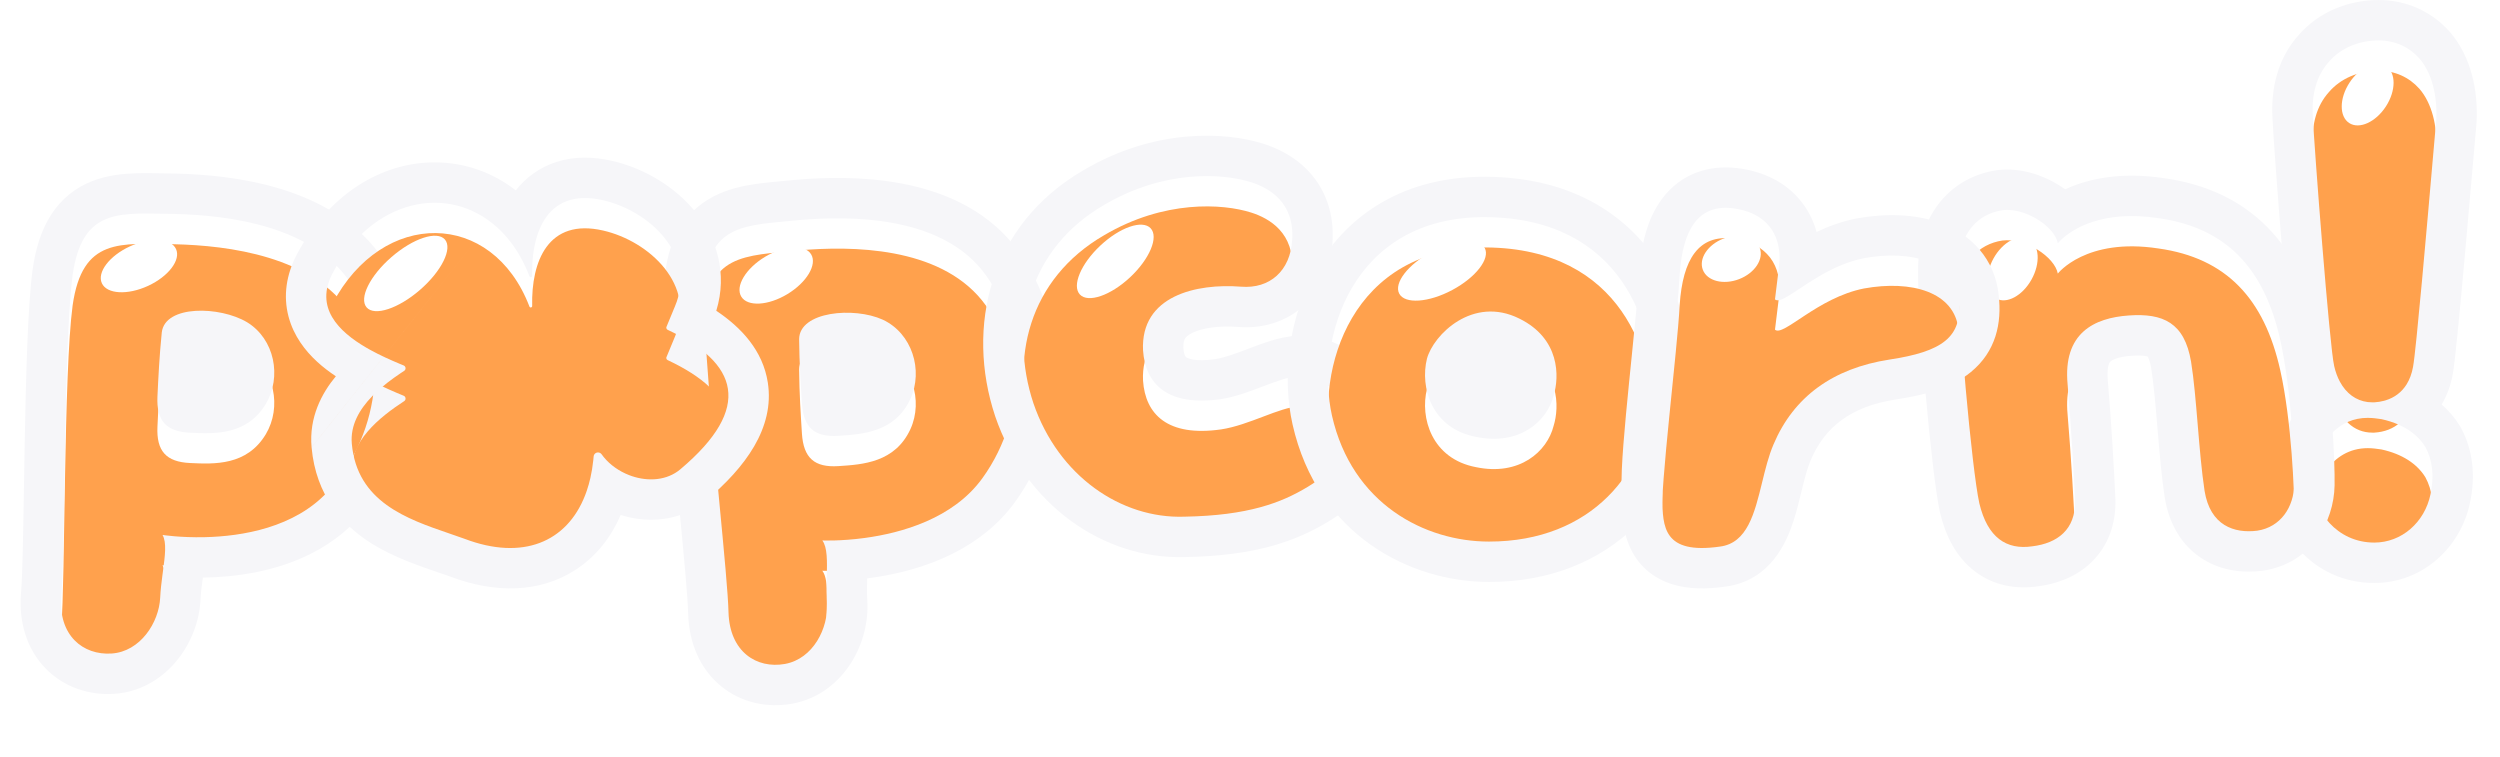
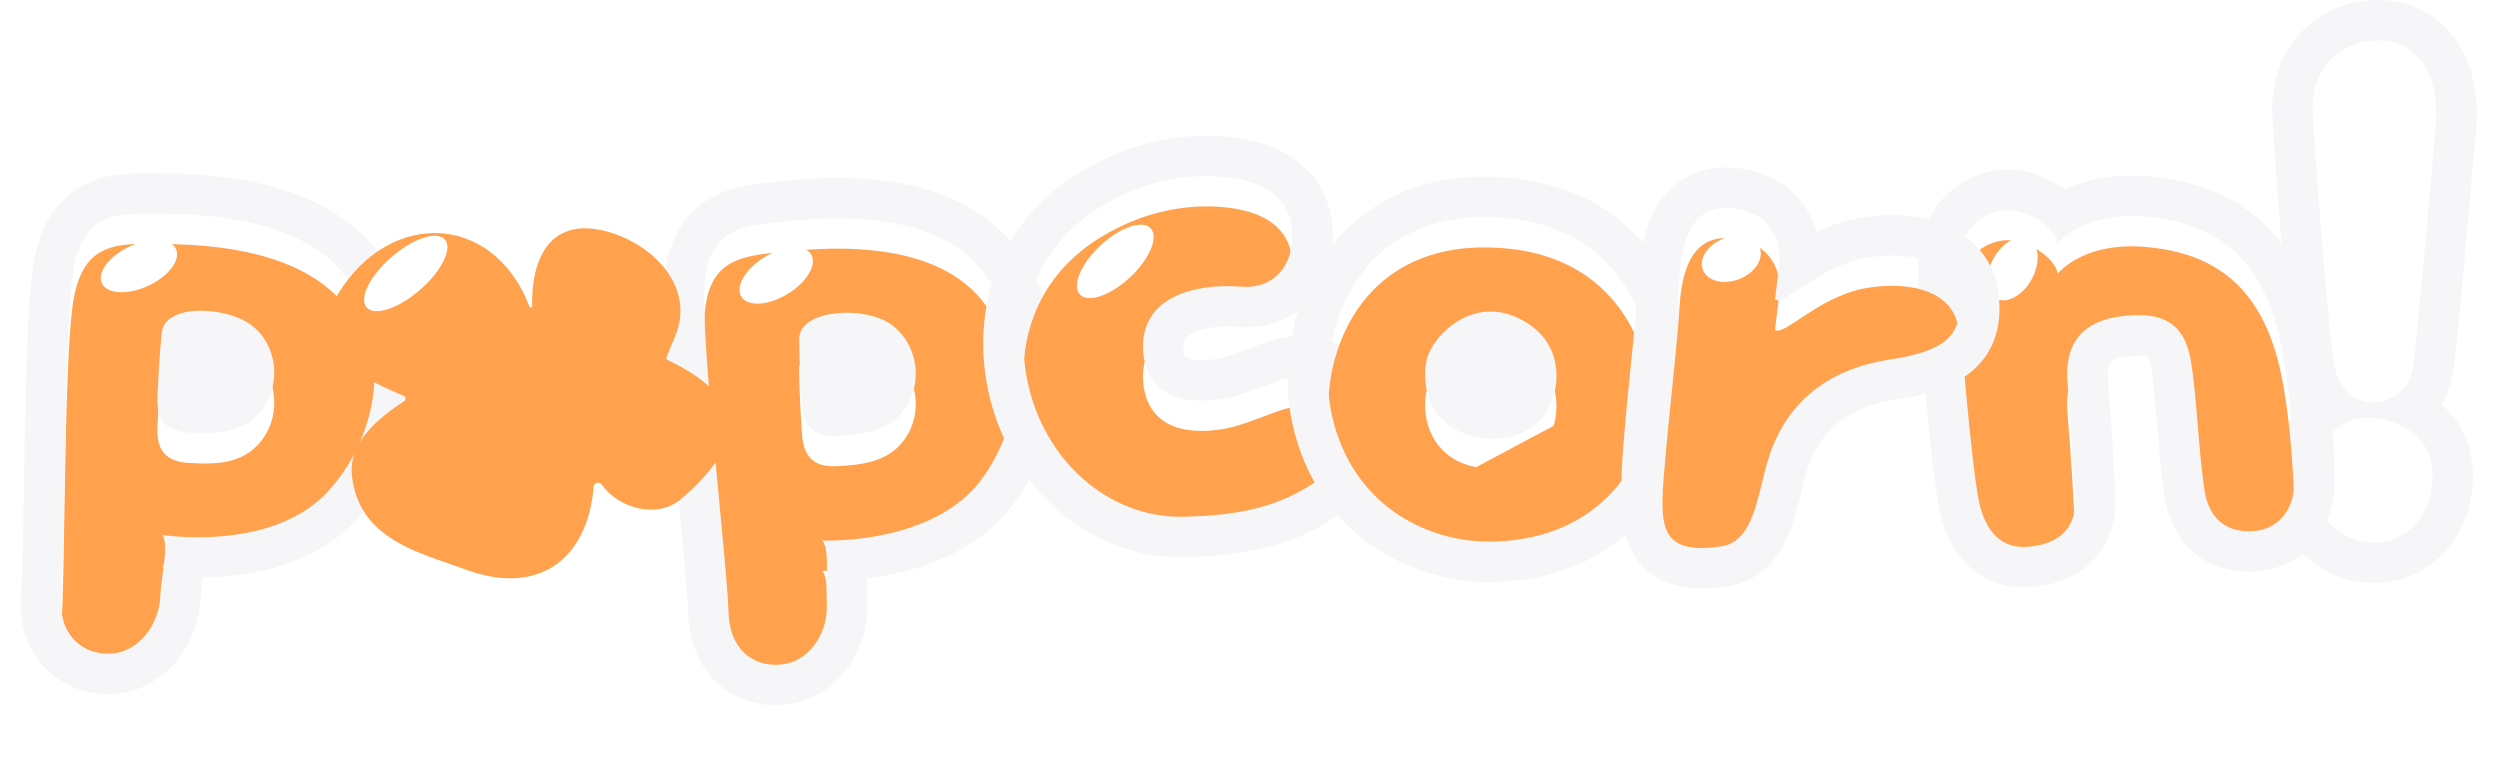
<svg xmlns="http://www.w3.org/2000/svg" width="690" height="209" viewBox="0 0 690 209" fill="none">
  <g filter="url(#filter0_d_2402_30904)">
-     <path d="M667.761 16.148C671.151 20.071 672.758 26.314 672.404 33.092C671.515 42.903 667.07 95.525 666.002 101.233C664.933 107.298 661.01 110.688 655.302 111.047L654.767 111.047C649.594 111.048 645.669 107.303 644.24 101.061C642.99 96.067 638.693 40.237 638.334 32.032C637.976 25.967 639.401 20.794 642.789 17.047C645.999 13.3 650.993 11.159 656.522 11.157C660.981 11.156 664.906 12.938 667.761 16.148ZM657.266 115.684C662.974 116.931 667.077 119.605 669.397 123.35C671.36 126.917 671.897 131.376 670.828 136.371C669.225 144.22 662.805 149.751 655.313 149.754C644.968 149.757 638.365 141.018 638.363 132.991C638.361 125.678 643.174 115.331 653.52 115.328C654.768 115.328 656.017 115.506 657.266 115.684Z" fill="#FFA14D" />
-   </g>
+     </g>
  <path fill-rule="evenodd" clip-rule="evenodd" d="M676.144 8.798L676.196 8.859C682.11 15.702 683.981 25.181 683.537 33.675L683.526 33.887L683.506 34.098C683.327 36.081 683.015 39.663 682.619 44.213C682.011 51.188 681.205 60.438 680.374 69.698C679.068 84.234 677.642 99.536 676.973 103.211C676.448 106.168 675.448 109.039 673.895 111.635C675.801 113.292 677.484 115.234 678.875 117.479L679.026 117.723L679.164 117.974C682.661 124.328 683.238 131.606 681.74 138.654C679.163 151.155 668.591 160.898 655.317 160.902C637.99 160.907 627.218 146.321 627.215 132.994C627.213 127.209 629.032 120.489 632.983 114.946C633.942 113.602 635.046 112.307 636.293 111.109C634.961 108.768 633.991 106.217 633.39 103.623C633.042 102.165 632.777 100.053 632.57 98.3C632.319 96.167 632.039 93.455 631.743 90.391C631.152 84.249 630.481 76.486 629.842 68.658C628.579 53.203 627.402 37.076 627.2 32.602C626.741 24.552 628.579 16.211 634.42 9.68C640.016 3.222 648.224 0.011 656.519 0.008C664.135 0.006 671.102 3.129 676.091 8.739L676.144 8.798ZM642.789 17.047C639.401 20.794 637.975 25.967 638.334 32.032C638.693 40.237 642.99 96.066 644.24 101.06C644.608 102.668 645.141 104.109 645.819 105.364C647.557 108.583 650.243 110.572 653.518 110.972C653.926 111.021 654.342 111.046 654.767 111.046L655.302 111.046C656.248 110.987 657.145 110.844 657.987 110.62C658.126 110.583 658.262 110.544 658.397 110.503C660.872 109.751 662.856 108.266 664.216 106.093C665.064 104.737 665.67 103.113 666.002 101.233C666.86 96.648 669.895 61.807 671.518 43.182C671.916 38.616 672.229 35.024 672.404 33.092C672.758 26.314 671.151 20.071 667.761 16.148C664.906 12.938 660.981 11.155 656.522 11.156C650.992 11.158 645.999 13.3 642.789 17.047ZM643.938 119.218C640.165 122.899 638.362 128.514 638.363 132.991C638.365 141.018 644.968 149.756 655.313 149.753C662.805 149.751 669.225 144.22 670.828 136.371C671.897 131.376 671.36 126.917 669.397 123.35C668.478 121.866 667.28 120.551 665.812 119.426C663.575 117.71 660.713 116.436 657.266 115.683C656.703 115.603 656.141 115.523 655.579 115.459C655.487 115.449 655.395 115.439 655.303 115.429C655.125 115.411 654.947 115.394 654.768 115.38C654.352 115.347 653.936 115.328 653.52 115.328C649.508 115.329 646.328 116.885 643.938 119.218Z" fill="#F6F6F9" />
  <ellipse cx="653.473" cy="26.117" rx="9.349" ry="6" transform="rotate(-57.015 653.473 26.117)" fill="white" />
  <g filter="url(#filter1_d_2402_30904)">
    <path d="M20.046 75.93C22.724 57.128 33.177 58.874 48.169 59.051C62.974 59.397 86.587 62.303 96.897 78.329C107.03 94.346 105.871 118.756 90.61 135.532C75.162 152.477 44.855 147.645 44.855 147.645C46.671 150.767 44.551 157.809 44.213 164.936C43.883 171.885 38.683 179.853 30.801 180.371C22.919 180.89 16.037 175.384 16.91 164.533C18.028 152.264 17.554 94.562 20.046 75.93ZM43.458 109.364C43.137 116.134 45.852 119.12 52.445 119.433C59.215 119.755 68.124 120.178 73.358 111.498C77.819 104.031 75.816 93.578 68.179 88.93C60.712 84.468 45.551 84.105 44.652 91.742C43.983 98.317 43.704 104.197 43.458 109.364Z" fill="#FFA14D" />
  </g>
  <path fill-rule="evenodd" clip-rule="evenodd" d="M9.002 74.404L9.009 74.357C9.808 68.742 11.321 63.61 14.081 59.312C17.004 54.758 20.939 51.752 25.418 49.995C29.581 48.362 33.865 47.948 37.452 47.827C39.956 47.743 42.802 47.8 45.424 47.853C46.426 47.873 47.395 47.892 48.3 47.903L48.365 47.904L48.429 47.905C56.3 48.089 67.053 48.951 77.487 52.151C87.853 55.33 99.137 61.206 106.273 72.297L106.296 72.333L106.319 72.369C119.173 92.688 117.444 122.601 98.856 143.033L98.848 143.042C88.359 154.548 73.553 158.03 63.002 159.04C60.518 159.278 58.158 159.39 55.993 159.421C55.974 159.556 55.956 159.69 55.938 159.822C55.669 161.803 55.443 163.473 55.348 165.465C55.07 171.321 52.819 177.283 49.064 182.004C45.24 186.812 39.275 190.986 31.533 191.495C24.806 191.938 17.767 189.817 12.583 184.491C7.325 179.088 5.156 171.617 5.797 163.639L5.802 163.58L5.807 163.52C6.205 159.154 6.389 148.001 6.612 134.399C6.675 130.566 6.741 126.539 6.816 122.415C7.144 104.41 7.644 84.557 8.996 74.452L9.002 74.404ZM44.813 158.883C44.863 158.503 44.913 158.127 44.963 157.755C45.545 153.421 46.045 149.691 44.855 147.645C44.855 147.645 49.719 148.42 56.544 148.26C66.753 148.021 81.351 145.688 90.61 135.531C105.871 118.756 107.03 94.346 96.897 78.329C86.587 62.303 62.974 59.396 48.169 59.05C47.039 59.037 45.936 59.015 44.859 58.993C31.646 58.728 22.522 58.544 20.046 75.93C18.533 87.237 18.113 112.934 17.767 134.133C17.543 147.865 17.349 159.709 16.91 164.532C16.037 175.384 22.919 180.889 30.801 180.371C38.683 179.852 43.883 171.885 44.213 164.936C44.31 162.88 44.556 160.832 44.813 158.883ZM68.179 88.93C75.816 93.578 77.819 104.03 73.358 111.497C68.124 120.178 59.215 119.755 52.445 119.433C45.852 119.12 43.137 116.134 43.458 109.363C43.704 104.196 43.983 98.317 44.652 91.741C45.551 84.105 60.712 84.468 68.179 88.93Z" fill="#F6F6F9" />
  <ellipse cx="38.349" cy="73.454" rx="11.27" ry="6" transform="rotate(-24.802 38.349 73.454)" fill="white" />
  <g filter="url(#filter2_d_2402_30904)">
    <path d="M194.349 80.649C194.924 61.666 205.506 62.241 220.425 60.752C235.177 59.452 258.966 59.72 270.992 74.502C282.84 89.295 284.398 113.682 271.094 132.049C257.623 150.604 226.967 149.167 226.967 149.167C229.118 152.068 227.793 159.302 228.248 166.422C228.691 173.365 224.408 181.86 216.633 183.251C208.857 184.641 201.407 179.934 201.069 169.052C200.818 156.735 193.941 99.442 194.349 80.649ZM221.329 111.277C221.761 118.041 224.791 120.708 231.378 120.287C238.142 119.855 247.043 119.286 251.28 110.078C254.885 102.162 251.734 91.997 243.628 88.225C235.712 84.62 220.604 85.942 220.559 93.631C220.624 100.24 220.999 106.115 221.329 111.277Z" fill="#FFA14D" />
  </g>
  <path fill-rule="evenodd" clip-rule="evenodd" d="M183.204 80.359L183.206 80.312C183.377 74.643 184.311 69.374 186.576 64.796C188.977 59.947 192.553 56.522 196.81 54.278C200.765 52.193 204.977 51.306 208.528 50.788C211.007 50.427 213.842 50.167 216.454 49.928C217.452 49.837 218.417 49.749 219.317 49.659L219.382 49.653L219.446 49.647C227.288 48.956 238.071 48.619 248.796 50.641C259.45 52.649 271.317 57.236 279.64 67.466L279.667 67.499L279.694 67.533C294.724 86.3 296.327 116.219 280.122 138.589L280.115 138.598C270.968 151.198 256.64 156.302 246.266 158.477C243.824 158.989 241.491 159.362 239.343 159.634C239.34 159.77 239.337 159.905 239.333 160.038C239.286 162.037 239.246 163.722 239.374 165.712C239.747 171.562 238.171 177.738 234.964 182.846C231.698 188.049 226.233 192.859 218.595 194.225C211.959 195.412 204.727 194.085 198.985 189.368C193.159 184.582 190.174 177.398 189.926 169.398L189.924 169.339L189.923 169.279C189.834 164.895 188.778 153.791 187.49 140.248C187.127 136.432 186.745 132.423 186.362 128.315C184.689 110.386 182.982 90.6 183.203 80.407L183.204 80.359ZM228.172 160.34C228.18 159.957 228.188 159.577 228.197 159.203C228.293 154.831 228.377 151.068 226.967 149.167C226.967 149.167 231.887 149.397 238.651 148.481C248.772 147.11 263.02 143.17 271.094 132.049C284.398 113.682 282.84 89.295 270.992 74.502C258.966 59.72 235.177 59.452 220.425 60.752C219.301 60.864 218.202 60.965 217.129 61.063C203.968 62.266 194.881 63.096 194.349 80.649C194.101 92.055 196.537 117.64 198.546 138.746C199.848 152.418 200.971 164.21 201.069 169.052C201.407 179.934 208.857 184.641 216.633 183.251C224.408 181.86 228.691 173.365 228.248 166.422C228.117 164.369 228.134 162.306 228.172 160.34ZM243.628 88.225C251.734 91.997 254.886 102.163 251.28 110.079C247.043 119.286 238.142 119.855 231.378 120.287C224.791 120.708 221.761 118.041 221.329 111.277C220.999 106.115 220.624 100.24 220.559 93.631C220.604 85.943 235.712 84.62 243.628 88.225Z" fill="#F6F6F9" />
  <ellipse cx="214.232" cy="76.03" rx="11.27" ry="6" transform="rotate(-31.176 214.232 76.03)" fill="white" />
  <g filter="url(#filter3_d_2402_30904)">
    <path d="M360.853 134.419C353.7 138.736 344.5 142.309 326.852 142.606C309.468 143.201 292.093 131.422 285.22 111.288C278.474 90.936 283.94 68.604 304.723 56.572C321.303 46.774 337.459 47.8 345.332 50.307C350.379 51.91 357.369 55.946 356.635 66.299C356.128 74.745 350.458 79.773 342.529 79.127C330.268 78.165 314.749 81.585 315.479 96.717C316.111 105.965 322.231 112.266 336.993 110.157C344.805 108.987 353.244 103.956 358.564 103.823C362.022 103.635 369.102 105.247 371.734 115.068C374.181 124.2 367.535 130.412 360.853 134.419Z" fill="#FFA14D" />
  </g>
  <path fill-rule="evenodd" clip-rule="evenodd" d="M274.653 114.84L274.638 114.793C266.542 90.368 272.977 62.093 299.093 46.947C318.677 35.392 338.151 36.319 348.714 39.682C352.223 40.797 357.274 43.002 361.382 47.501C365.8 52.338 368.317 58.951 367.759 67.026C367.352 73.593 364.839 79.877 359.836 84.395C354.783 88.958 348.23 90.77 341.644 90.239C336.539 89.84 331.871 90.497 329.066 91.882C327.812 92.501 327.305 93.076 327.087 93.419C326.92 93.682 326.545 94.378 326.61 96.067C326.698 97.201 326.923 97.86 327.079 98.183C327.211 98.458 327.312 98.547 327.417 98.623C327.645 98.785 329.552 99.95 335.377 99.124C337.868 98.746 340.754 97.692 344.764 96.174L344.821 96.152C346.615 95.473 348.736 94.669 350.784 94.043C352.748 93.441 355.346 92.773 358.122 92.681C361.73 92.515 366.681 93.261 371.434 96.278C376.524 99.51 380.527 104.809 382.502 112.18C384.677 120.3 382.691 127.454 378.911 132.967C375.416 138.065 370.534 141.609 366.6 143.969C357.598 149.4 346.457 153.412 327.132 153.749C304.389 154.48 282.951 139.15 274.669 114.887L274.653 114.84ZM326.852 142.604C344.5 142.307 353.699 138.734 360.852 134.417C367.535 130.41 374.18 124.197 371.733 115.066C369.102 105.245 362.022 103.633 358.564 103.821C355.87 103.888 352.377 105.212 348.57 106.653C344.858 108.059 340.849 109.578 336.993 110.155C322.231 112.264 316.11 105.963 315.479 96.715C314.748 81.583 330.267 78.163 342.528 79.125C350.457 79.771 356.127 74.743 356.634 66.297C357.369 55.944 350.378 51.907 345.332 50.305C337.458 47.798 321.302 46.772 304.722 56.57C283.939 68.602 278.474 90.933 285.22 111.286C292.092 131.42 309.468 143.199 326.852 142.604Z" fill="#F6F6F9" />
  <ellipse cx="307.814" cy="72.144" rx="13.376" ry="6" transform="rotate(-43.1 307.814 72.144)" fill="white" />
  <g filter="url(#filter4_d_2402_30904)">
-     <path d="M410.965 149.476C393.306 149.476 373.15 139.13 367.62 114.693C362.983 94.002 372.793 59.576 410.252 59.932C447.532 60.289 456.986 89.899 456.094 108.985C454.845 130.033 439.327 149.476 410.965 149.476ZM428.803 109.164C430.408 103.991 430.586 93.467 419.349 87.937C406.506 81.516 395.625 92.397 393.841 98.996C391.879 106.845 395.09 118.261 407.398 120.58C419.349 123.077 427.019 116.299 428.803 109.164Z" fill="#FFA14D" />
+     <path d="M410.965 149.476C393.306 149.476 373.15 139.13 367.62 114.693C362.983 94.002 372.793 59.576 410.252 59.932C447.532 60.289 456.986 89.899 456.094 108.985C454.845 130.033 439.327 149.476 410.965 149.476ZM428.803 109.164C430.408 103.991 430.586 93.467 419.349 87.937C406.506 81.516 395.625 92.397 393.841 98.996C391.879 106.845 395.09 118.261 407.398 120.58Z" fill="#FFA14D" />
  </g>
  <path fill-rule="evenodd" clip-rule="evenodd" d="M356.744 117.142L356.742 117.131C353.866 104.302 355.414 87.589 363.54 73.769C372.073 59.257 387.553 48.567 410.358 48.785C432.396 48.995 447.521 58.097 456.608 71.024C465.298 83.386 467.759 98.192 467.23 109.506L467.227 109.575L467.223 109.645C466.451 122.653 461.25 135.45 451.533 145.053C441.702 154.768 427.842 160.624 410.965 160.624C389.205 160.624 363.654 147.678 356.747 117.154L356.744 117.142ZM393.841 98.996C395.625 92.396 406.506 81.516 419.349 87.937C430.586 93.467 430.408 103.991 428.803 109.164C427.019 116.298 419.349 123.077 407.398 120.579C395.09 118.261 391.879 106.845 393.841 98.996ZM410.252 59.932C372.793 59.576 362.983 94.002 367.62 114.693C373.15 139.13 393.306 149.476 410.965 149.476C439.327 149.476 454.845 130.033 456.094 108.985C456.986 89.899 447.532 60.289 410.252 59.932Z" fill="#F6F6F9" />
-   <ellipse cx="397.99" cy="74.753" rx="13.376" ry="6" transform="rotate(-28.1 397.99 74.753)" fill="white" />
  <g filter="url(#filter5_d_2402_30904)">
    <path d="M540.541 74.062C540.739 64.035 546.112 59.013 552.659 58.022C559.04 57.221 567.099 62.562 567.955 67.151C567.955 67.151 575.663 57.139 595.724 60.216C614.502 62.845 624.939 74.1 629.349 93.82C632.461 107.729 633.311 127.696 633.198 133.783C633.084 139.87 629.54 145.48 622.993 146.472C616.612 147.273 610.021 145.048 608.463 135.501C606.807 124.53 606.303 109.546 604.733 99.821C602.912 89.04 597.007 86.411 587.576 87.066C577.967 87.733 569.317 91.91 570.662 106.121C571.643 117.675 572.392 131.034 572.709 138.164C572.909 146.196 567.806 149.948 560.891 150.786C553.81 151.814 548.568 148.423 546.299 138.925C544.22 129.593 540.24 85.169 540.541 74.062Z" fill="#FFA14D" />
  </g>
  <path fill-rule="evenodd" clip-rule="evenodd" d="M577.666 61.202C570.838 63.407 567.955 67.152 567.955 67.152C567.417 64.264 564.027 61.08 559.997 59.314C557.622 58.273 555.025 57.726 552.659 58.023C546.112 59.014 540.739 64.036 540.541 74.063C540.24 85.169 544.22 129.594 546.299 138.926C548.568 148.424 553.81 151.815 560.891 150.786C567.806 149.948 572.909 146.197 572.709 138.164C572.392 131.034 571.643 117.676 570.662 106.122C569.317 91.911 577.967 87.734 587.576 87.067C597.007 86.411 602.912 89.041 604.733 99.821C605.523 104.713 606.043 110.934 606.575 117.306C607.102 123.604 607.64 130.049 608.464 135.502C610.021 145.049 616.612 147.273 622.993 146.472C629.54 145.481 633.084 139.871 633.198 133.784C633.311 127.696 632.461 107.729 629.349 93.82C624.939 74.1 614.502 62.846 595.724 60.216C587.932 59.021 582.003 59.801 577.666 61.202ZM569.984 52.249C576.463 49.267 585.502 47.383 597.342 49.186C608.689 50.787 618.375 55.158 625.878 62.797C633.279 70.332 637.727 80.201 640.229 91.387C643.601 106.461 644.468 127.384 644.344 133.991C644.158 143.984 637.963 155.481 624.662 157.495L624.522 157.516L624.382 157.534C619.645 158.128 613.55 157.782 608.013 154.323C602.119 150.641 598.646 144.562 597.461 137.296L597.45 137.231L597.44 137.166C596.561 131.343 595.997 124.59 595.484 118.45L595.456 118.123C594.917 111.671 594.433 105.985 593.734 101.641C593.39 99.624 592.963 98.735 592.753 98.411C592.431 98.298 591.255 97.986 588.349 98.188C584.561 98.451 582.987 99.331 582.509 99.766C582.372 99.891 582.181 100.092 581.999 100.656C581.79 101.306 581.532 102.66 581.761 105.072L581.766 105.125L581.77 105.178C582.768 116.924 583.525 130.438 583.846 137.67L583.851 137.778L583.854 137.886C584.019 144.5 581.923 150.634 577.22 155.185C572.83 159.434 567.277 161.223 562.359 161.838C556.673 162.637 550.392 161.792 544.995 157.641C539.779 153.631 536.935 147.708 535.456 141.517L535.436 141.433L535.417 141.35C534.186 135.822 532.619 121.574 531.423 108.149C530.222 94.668 529.23 80.145 529.396 73.802C529.541 66.837 531.527 60.488 535.642 55.532C539.783 50.546 545.353 47.853 550.99 47L551.13 46.979L551.27 46.961C557.775 46.145 563.947 48.423 568.25 51.089C568.835 51.451 569.414 51.838 569.984 52.249ZM592.626 98.256C592.629 98.251 592.659 98.276 592.708 98.345C592.649 98.295 592.624 98.26 592.626 98.256Z" fill="#F6F6F9" />
  <ellipse cx="555.465" cy="74.217" rx="9.349" ry="6" transform="rotate(-60.973 555.465 74.217)" fill="white" />
  <g filter="url(#filter6_d_2402_30904)">
    <path d="M146.122 76.24C146.153 76.329 146.215 76.403 146.297 76.45C146.378 76.496 146.474 76.512 146.566 76.494C146.658 76.476 146.741 76.425 146.798 76.351C146.856 76.277 146.885 76.184 146.88 76.091C146.599 63.816 151.26 51.766 166.478 55.27C179.172 58.182 192.329 70.325 186.301 84.516C185.549 86.287 184.764 88.185 183.947 90.209C183.905 90.308 183.889 90.416 183.902 90.524C183.915 90.631 183.955 90.734 184.019 90.822C184.084 90.91 184.17 90.981 184.27 91.028C203.682 100.131 208.036 112.453 187.772 129.529C181.388 134.892 170.679 131.932 166.047 125.386C165.901 125.181 165.696 125.026 165.46 124.941C165.224 124.856 164.968 124.845 164.727 124.909C164.486 124.974 164.272 125.111 164.114 125.302C163.956 125.493 163.862 125.729 163.845 125.977C162.15 146.465 148.124 156.267 128.241 148.718C115.819 144.205 98.719 140.465 97.1 122.475C96.294 113.578 104.701 106.821 111.555 102.35C111.684 102.265 111.787 102.147 111.853 102.007C111.919 101.868 111.946 101.713 111.931 101.559C111.915 101.406 111.858 101.26 111.765 101.136C111.672 101.013 111.547 100.917 111.404 100.86C101.084 96.639 84.709 88.926 91.777 75.462C105.563 49.204 135.868 49.466 146.122 76.24Z" fill="#FFA14D" />
  </g>
-   <path fill-rule="evenodd" clip-rule="evenodd" d="M148.125 65.479C147.215 68.529 146.84 71.969 146.87 75.449C146.871 75.617 146.874 75.784 146.877 75.952C146.877 75.96 146.878 75.969 146.878 75.977C146.878 76.015 146.879 76.053 146.88 76.092C146.885 76.185 146.856 76.278 146.798 76.352C146.741 76.426 146.658 76.477 146.566 76.495C146.474 76.513 146.378 76.498 146.297 76.451C146.215 76.404 146.153 76.33 146.122 76.241C146.109 76.205 146.095 76.169 146.081 76.134C146.078 76.126 146.075 76.118 146.072 76.11C146.011 75.954 145.95 75.798 145.888 75.643C144.547 72.291 142.887 69.367 140.982 66.871C139.833 65.367 138.596 64.018 137.287 62.825C123.805 50.539 102.652 54.75 91.777 75.463C86.851 84.846 93.31 91.436 101.171 95.997C101.491 96.183 101.814 96.365 102.138 96.544C104.862 98.049 107.703 99.321 110.26 100.388C110.267 100.391 110.274 100.394 110.28 100.397C110.662 100.556 111.037 100.711 111.404 100.861C111.547 100.919 111.672 101.014 111.765 101.137C111.858 101.261 111.915 101.407 111.931 101.561C111.946 101.714 111.919 101.869 111.853 102.008C111.787 102.148 111.684 102.266 111.555 102.351C111.219 102.571 110.879 102.796 110.536 103.026C110.528 103.031 110.52 103.037 110.512 103.042C108.146 104.634 105.665 106.488 103.485 108.598C103.246 108.829 103.011 109.064 102.779 109.301C99.209 112.97 96.638 117.37 97.1 122.476C98.544 138.518 112.297 143.229 124.066 147.261C125.496 147.751 126.896 148.23 128.241 148.719C144.23 154.79 156.432 149.64 161.479 136.735C161.635 136.336 161.784 135.929 161.927 135.515C162.323 134.363 162.665 133.154 162.952 131.89C163.301 130.348 163.568 128.724 163.746 127.024C163.747 127.02 163.747 127.017 163.747 127.014C163.783 126.672 163.816 126.326 163.845 125.978C163.862 125.73 163.956 125.495 164.114 125.303C164.272 125.112 164.486 124.975 164.727 124.91C164.968 124.846 165.224 124.857 165.46 124.942C165.697 125.027 165.901 125.183 166.047 125.387C166.237 125.656 166.437 125.918 166.647 126.175C166.658 126.187 166.668 126.2 166.678 126.212C168.457 128.369 170.911 130.072 173.608 131.123C173.869 131.225 174.132 131.32 174.397 131.41C178.963 132.948 184.088 132.625 187.772 129.53C208.036 112.454 203.682 100.132 184.27 91.029C184.17 90.982 184.084 90.911 184.019 90.823C183.955 90.735 183.915 90.632 183.902 90.525C183.889 90.417 183.905 90.309 183.947 90.21C184.764 88.186 185.549 86.288 186.301 84.517C192.329 70.326 179.172 58.183 166.478 55.271C158.33 53.395 153.209 55.978 150.252 60.666C149.349 62.097 148.649 63.723 148.125 65.479ZM142.358 52.538C136.029 47.631 128.475 44.917 120.411 44.818C104.893 44.627 90.376 54.148 81.906 70.28L81.906 70.281C79.028 75.762 78.126 81.615 79.626 87.342C81.05 92.78 84.322 96.89 87.523 99.834C89.125 101.308 90.883 102.643 92.696 103.848C88.832 108.498 85.246 115.164 85.997 123.475M142.358 52.538C145.08 49.075 148.794 46.237 153.537 44.709C158.456 43.124 163.71 43.194 168.979 44.407C177.506 46.365 186.268 51.362 192.129 58.717C197.732 65.748 200.878 75.379 197.695 85.774C204.663 90.434 210.558 96.796 211.917 105.586C213.859 118.151 205.597 129.088 194.956 138.055L194.944 138.065C188.456 143.517 180.377 144.24 173.868 142.815C173.012 142.628 172.157 142.398 171.31 142.129C168.672 148.246 164.621 153.484 158.977 157.185C148.949 163.76 136.527 163.769 124.366 159.173C123.418 158.829 122.321 158.456 121.117 158.046C115.902 156.271 108.67 153.809 102.734 150.12C94.461 144.978 87.192 136.732 85.998 123.483" fill="#F6F6F9" />
  <ellipse cx="111.991" cy="75.473" rx="14.3" ry="6" transform="rotate(-40.941 111.991 75.473)" fill="white" />
  <g filter="url(#filter7_d_2402_30904)">
    <path d="M463.593 75.815C464.422 63.158 468.851 56.332 478.235 57.479C487.619 58.627 492.061 64.921 491 73.596C489.96 82.095 489.895 82.626 489.895 82.626C492.158 84.7 501.576 73.811 514.468 71.255C527.515 68.897 539.515 72.162 540.561 82.712C541.806 93.108 535.931 97.061 521.467 99.246C505.898 101.655 495.056 109.494 489.493 122.651C484.964 133.238 485.494 149.476 474.723 150.855C457.162 153.379 459.105 143.374 458.728 134.702C458.195 125.831 462.941 88.495 463.593 75.815Z" fill="#FFA14D" />
  </g>
  <path fill-rule="evenodd" clip-rule="evenodd" d="M452.464 75.165L452.469 75.087C452.932 68.017 454.458 60.493 458.821 54.737C463.916 48.015 471.499 45.425 479.588 46.414C486.533 47.263 493.008 50.235 497.377 55.926C499.299 58.429 500.594 61.174 501.372 64.019C504.601 62.49 508.28 61.117 512.299 60.32L512.392 60.301L512.485 60.285C520.229 58.885 528.728 58.921 536.034 61.745C543.853 64.766 550.584 71.278 551.643 81.496C552.539 89.178 550.871 97.02 543.976 102.677C538.32 107.319 530.525 109.152 523.153 110.267C510.864 112.173 503.613 117.883 499.762 126.992L499.752 127.014L499.743 127.036C498.993 128.789 498.354 131.026 497.607 134.026C497.479 134.538 497.346 135.084 497.206 135.656C496.612 138.091 495.906 140.985 495.065 143.608C493.152 149.579 488.673 160.258 476.232 161.901C471.065 162.637 466.047 162.668 461.535 161.254C456.519 159.683 452.746 156.507 450.461 152.253C448.445 148.501 447.973 144.6 447.794 142.003C447.7 140.623 447.674 139.272 447.656 138.165C447.653 137.979 447.651 137.801 447.648 137.628C447.634 136.721 447.623 135.985 447.593 135.261C447.42 132.155 447.69 127.456 448.056 122.688C448.447 117.606 449.022 111.603 449.623 105.579C449.875 103.062 450.129 100.557 450.377 98.113C451.343 88.597 452.215 80.004 452.46 75.243L452.464 75.165ZM458.728 134.702C458.768 135.623 458.782 136.559 458.796 137.494C458.912 145.358 459.027 153.112 474.723 150.855C482.248 149.892 484.257 141.675 486.329 133.2C487.223 129.545 488.128 125.841 489.493 122.651C495.056 109.494 505.898 101.655 521.467 99.246C535.931 97.062 541.806 93.108 540.561 82.713C539.515 72.162 527.515 68.897 514.468 71.255C509.751 72.191 505.499 74.241 501.893 76.365C499.936 77.517 498.168 78.69 496.62 79.718C494.317 81.248 492.498 82.456 491.258 82.793C490.67 82.953 490.213 82.917 489.895 82.626L491 73.597C491.076 72.972 491.124 72.359 491.144 71.759C491.163 71.155 491.154 70.565 491.116 69.99C490.672 63.208 486.262 58.461 478.235 57.48C468.851 56.332 464.422 63.158 463.593 75.816C463.333 80.884 462.418 89.891 461.448 99.445C459.991 113.795 458.408 129.377 458.728 134.702Z" fill="#F6F6F9" />
  <ellipse cx="477.835" cy="71.443" rx="8.416" ry="6" transform="rotate(-21.128 477.835 71.443)" fill="white" />
  <defs>
    <filter id="filter0_d_2402_30904" x="621.557" y="2.796" width="67.617" height="172.042" filterUnits="userSpaceOnUse" color-interpolation-filters="sRGB">
      <feFlood flood-opacity="0" result="BackgroundImageFix" />
      <feColorMatrix in="SourceAlpha" type="matrix" values="0 0 0 0 0 0 0 0 0 0 0 0 0 0 0 0 0 0 127 0" result="hardAlpha" />
      <feOffset dy="8.361" />
      <feGaussianBlur stdDeviation="8.361" />
      <feComposite in2="hardAlpha" operator="out" />
      <feColorMatrix type="matrix" values="0 0 0 0 0 0 0 0 0 0 0 0 0 0 0 0 0 0 0.15 0" />
      <feBlend mode="normal" in2="BackgroundImageFix" result="effect1_dropShadow_2402_30904" />
      <feBlend mode="normal" in="SourceGraphic" in2="effect1_dropShadow_2402_30904" result="shape" />
    </filter>
    <filter id="filter1_d_2402_30904" x="0.112" y="50.57" width="120.092" height="154.918" filterUnits="userSpaceOnUse" color-interpolation-filters="sRGB">
      <feFlood flood-opacity="0" result="BackgroundImageFix" />
      <feColorMatrix in="SourceAlpha" type="matrix" values="0 0 0 0 0 0 0 0 0 0 0 0 0 0 0 0 0 0 127 0" result="hardAlpha" />
      <feOffset dy="8.361" />
      <feGaussianBlur stdDeviation="8.361" />
      <feComposite in2="hardAlpha" operator="out" />
      <feColorMatrix type="matrix" values="0 0 0 0 0 0 0 0 0 0 0 0 0 0 0 0 0 0 0.15 0" />
      <feBlend mode="normal" in2="BackgroundImageFix" result="effect1_dropShadow_2402_30904" />
      <feBlend mode="normal" in="SourceGraphic" in2="effect1_dropShadow_2402_30904" result="shape" />
    </filter>
    <filter id="filter2_d_2402_30904" x="177.609" y="51.898" width="119.599" height="156.674" filterUnits="userSpaceOnUse" color-interpolation-filters="sRGB">
      <feFlood flood-opacity="0" result="BackgroundImageFix" />
      <feColorMatrix in="SourceAlpha" type="matrix" values="0 0 0 0 0 0 0 0 0 0 0 0 0 0 0 0 0 0 127 0" result="hardAlpha" />
      <feOffset dy="8.361" />
      <feGaussianBlur stdDeviation="8.361" />
      <feComposite in2="hardAlpha" operator="out" />
      <feColorMatrix type="matrix" values="0 0 0 0 0 0 0 0 0 0 0 0 0 0 0 0 0 0 0.15 0" />
      <feBlend mode="normal" in2="BackgroundImageFix" result="effect1_dropShadow_2402_30904" />
      <feBlend mode="normal" in="SourceGraphic" in2="effect1_dropShadow_2402_30904" result="shape" />
    </filter>
    <filter id="filter3_d_2402_30904" x="265.765" y="40.242" width="123.209" height="127.469" filterUnits="userSpaceOnUse" color-interpolation-filters="sRGB">
      <feFlood flood-opacity="0" result="BackgroundImageFix" />
      <feColorMatrix in="SourceAlpha" type="matrix" values="0 0 0 0 0 0 0 0 0 0 0 0 0 0 0 0 0 0 127 0" result="hardAlpha" />
      <feOffset dy="8.361" />
      <feGaussianBlur stdDeviation="8.361" />
      <feComposite in2="hardAlpha" operator="out" />
      <feColorMatrix type="matrix" values="0 0 0 0 0 0 0 0 0 0 0 0 0 0 0 0 0 0 0.15 0" />
      <feBlend mode="normal" in2="BackgroundImageFix" result="effect1_dropShadow_2402_30904" />
      <feBlend mode="normal" in="SourceGraphic" in2="effect1_dropShadow_2402_30904" result="shape" />
    </filter>
    <filter id="filter4_d_2402_30904" x="349.831" y="51.568" width="123.042" height="122.991" filterUnits="userSpaceOnUse" color-interpolation-filters="sRGB">
      <feFlood flood-opacity="0" result="BackgroundImageFix" />
      <feColorMatrix in="SourceAlpha" type="matrix" values="0 0 0 0 0 0 0 0 0 0 0 0 0 0 0 0 0 0 127 0" result="hardAlpha" />
      <feOffset dy="8.361" />
      <feGaussianBlur stdDeviation="8.361" />
      <feComposite in2="hardAlpha" operator="out" />
      <feColorMatrix type="matrix" values="0 0 0 0 0 0 0 0 0 0 0 0 0 0 0 0 0 0 0.15 0" />
      <feBlend mode="normal" in2="BackgroundImageFix" result="effect1_dropShadow_2402_30904" />
      <feBlend mode="normal" in="SourceGraphic" in2="effect1_dropShadow_2402_30904" result="shape" />
    </filter>
    <filter id="filter5_d_2402_30904" x="523.803" y="49.58" width="126.127" height="126.467" filterUnits="userSpaceOnUse" color-interpolation-filters="sRGB">
      <feFlood flood-opacity="0" result="BackgroundImageFix" />
      <feColorMatrix in="SourceAlpha" type="matrix" values="0 0 0 0 0 0 0 0 0 0 0 0 0 0 0 0 0 0 127 0" result="hardAlpha" />
      <feOffset dy="8.361" />
      <feGaussianBlur stdDeviation="8.361" />
      <feComposite in2="hardAlpha" operator="out" />
      <feColorMatrix type="matrix" values="0 0 0 0 0 0 0 0 0 0 0 0 0 0 0 0 0 0 0.15 0" />
      <feBlend mode="normal" in2="BackgroundImageFix" result="effect1_dropShadow_2402_30904" />
      <feBlend mode="normal" in="SourceGraphic" in2="effect1_dropShadow_2402_30904" result="shape" />
    </filter>
    <filter id="filter6_d_2402_30904" x="73.337" y="46.293" width="144.43" height="130.046" filterUnits="userSpaceOnUse" color-interpolation-filters="sRGB">
      <feFlood flood-opacity="0" result="BackgroundImageFix" />
      <feColorMatrix in="SourceAlpha" type="matrix" values="0 0 0 0 0 0 0 0 0 0 0 0 0 0 0 0 0 0 127 0" result="hardAlpha" />
      <feOffset dy="8.361" />
      <feGaussianBlur stdDeviation="8.361" />
      <feComposite in2="hardAlpha" operator="out" />
      <feColorMatrix type="matrix" values="0 0 0 0 0 0 0 0 0 0 0 0 0 0 0 0 0 0 0.15 0" />
      <feBlend mode="normal" in2="BackgroundImageFix" result="effect1_dropShadow_2402_30904" />
      <feBlend mode="normal" in="SourceGraphic" in2="effect1_dropShadow_2402_30904" result="shape" />
    </filter>
    <filter id="filter7_d_2402_30904" x="441.963" y="48.993" width="115.482" height="127.343" filterUnits="userSpaceOnUse" color-interpolation-filters="sRGB">
      <feFlood flood-opacity="0" result="BackgroundImageFix" />
      <feColorMatrix in="SourceAlpha" type="matrix" values="0 0 0 0 0 0 0 0 0 0 0 0 0 0 0 0 0 0 127 0" result="hardAlpha" />
      <feOffset dy="8.361" />
      <feGaussianBlur stdDeviation="8.361" />
      <feComposite in2="hardAlpha" operator="out" />
      <feColorMatrix type="matrix" values="0 0 0 0 0 0 0 0 0 0 0 0 0 0 0 0 0 0 0.15 0" />
      <feBlend mode="normal" in2="BackgroundImageFix" result="effect1_dropShadow_2402_30904" />
      <feBlend mode="normal" in="SourceGraphic" in2="effect1_dropShadow_2402_30904" result="shape" />
    </filter>
  </defs>
</svg>